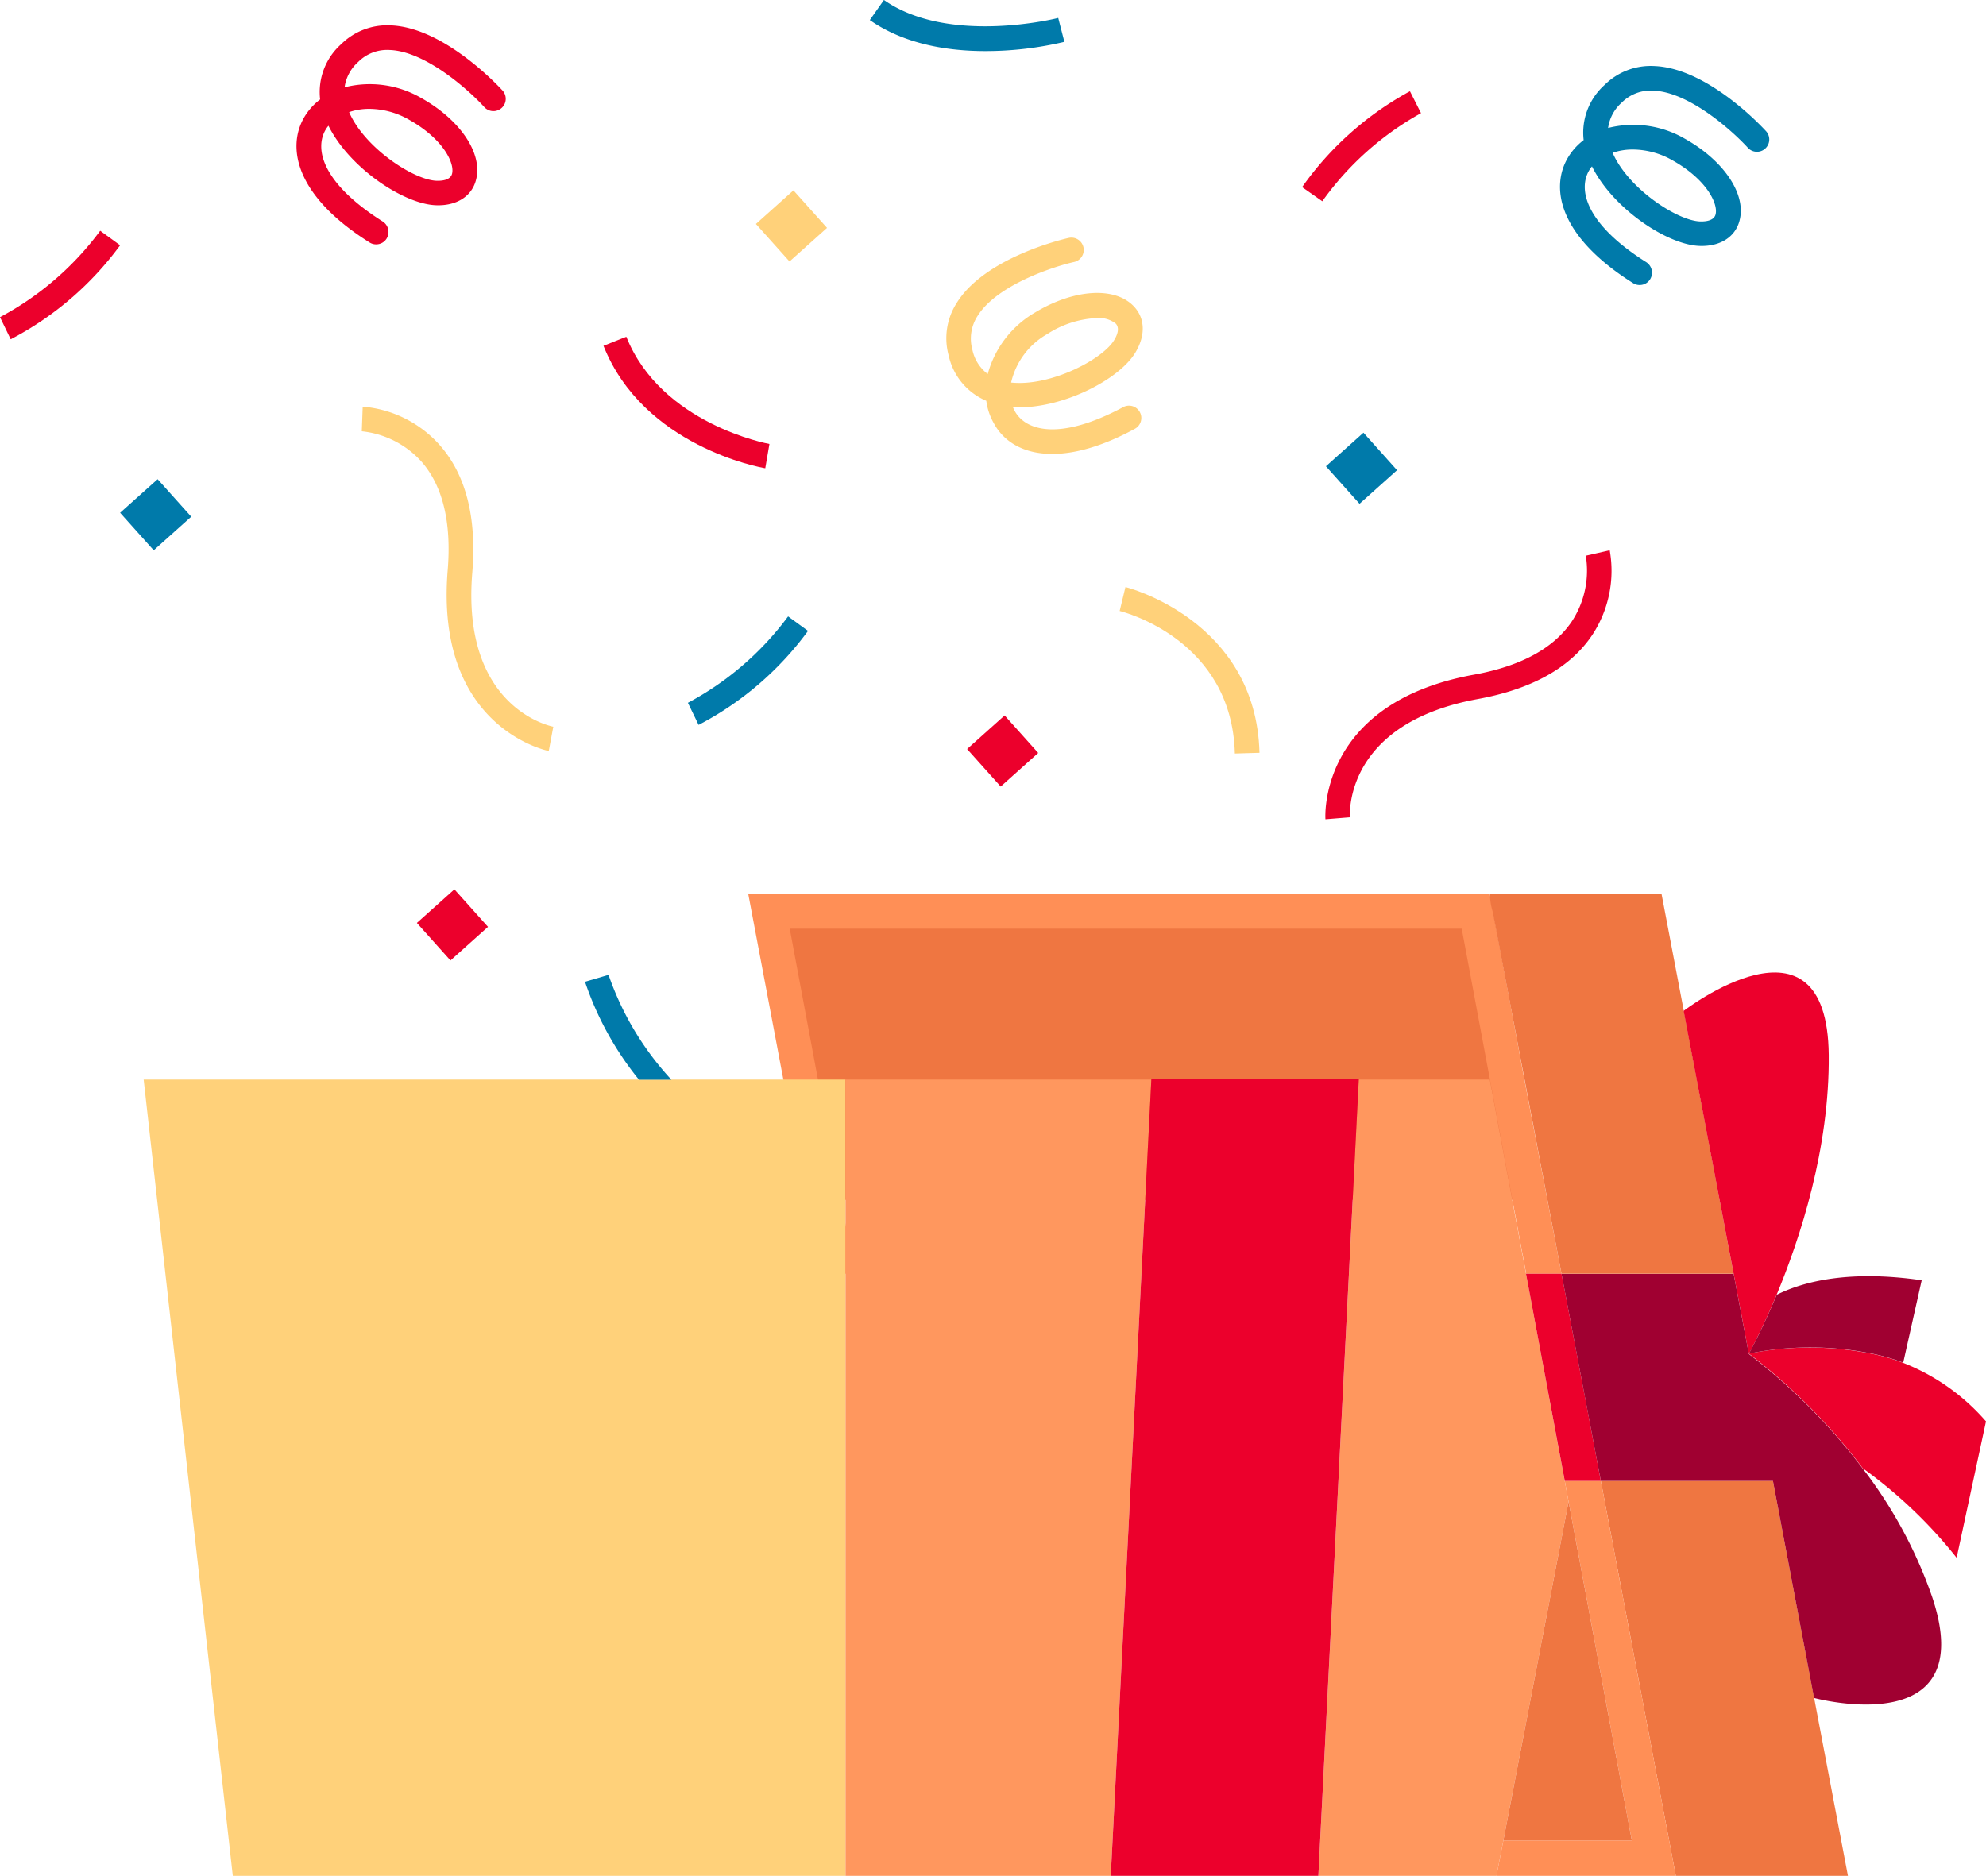
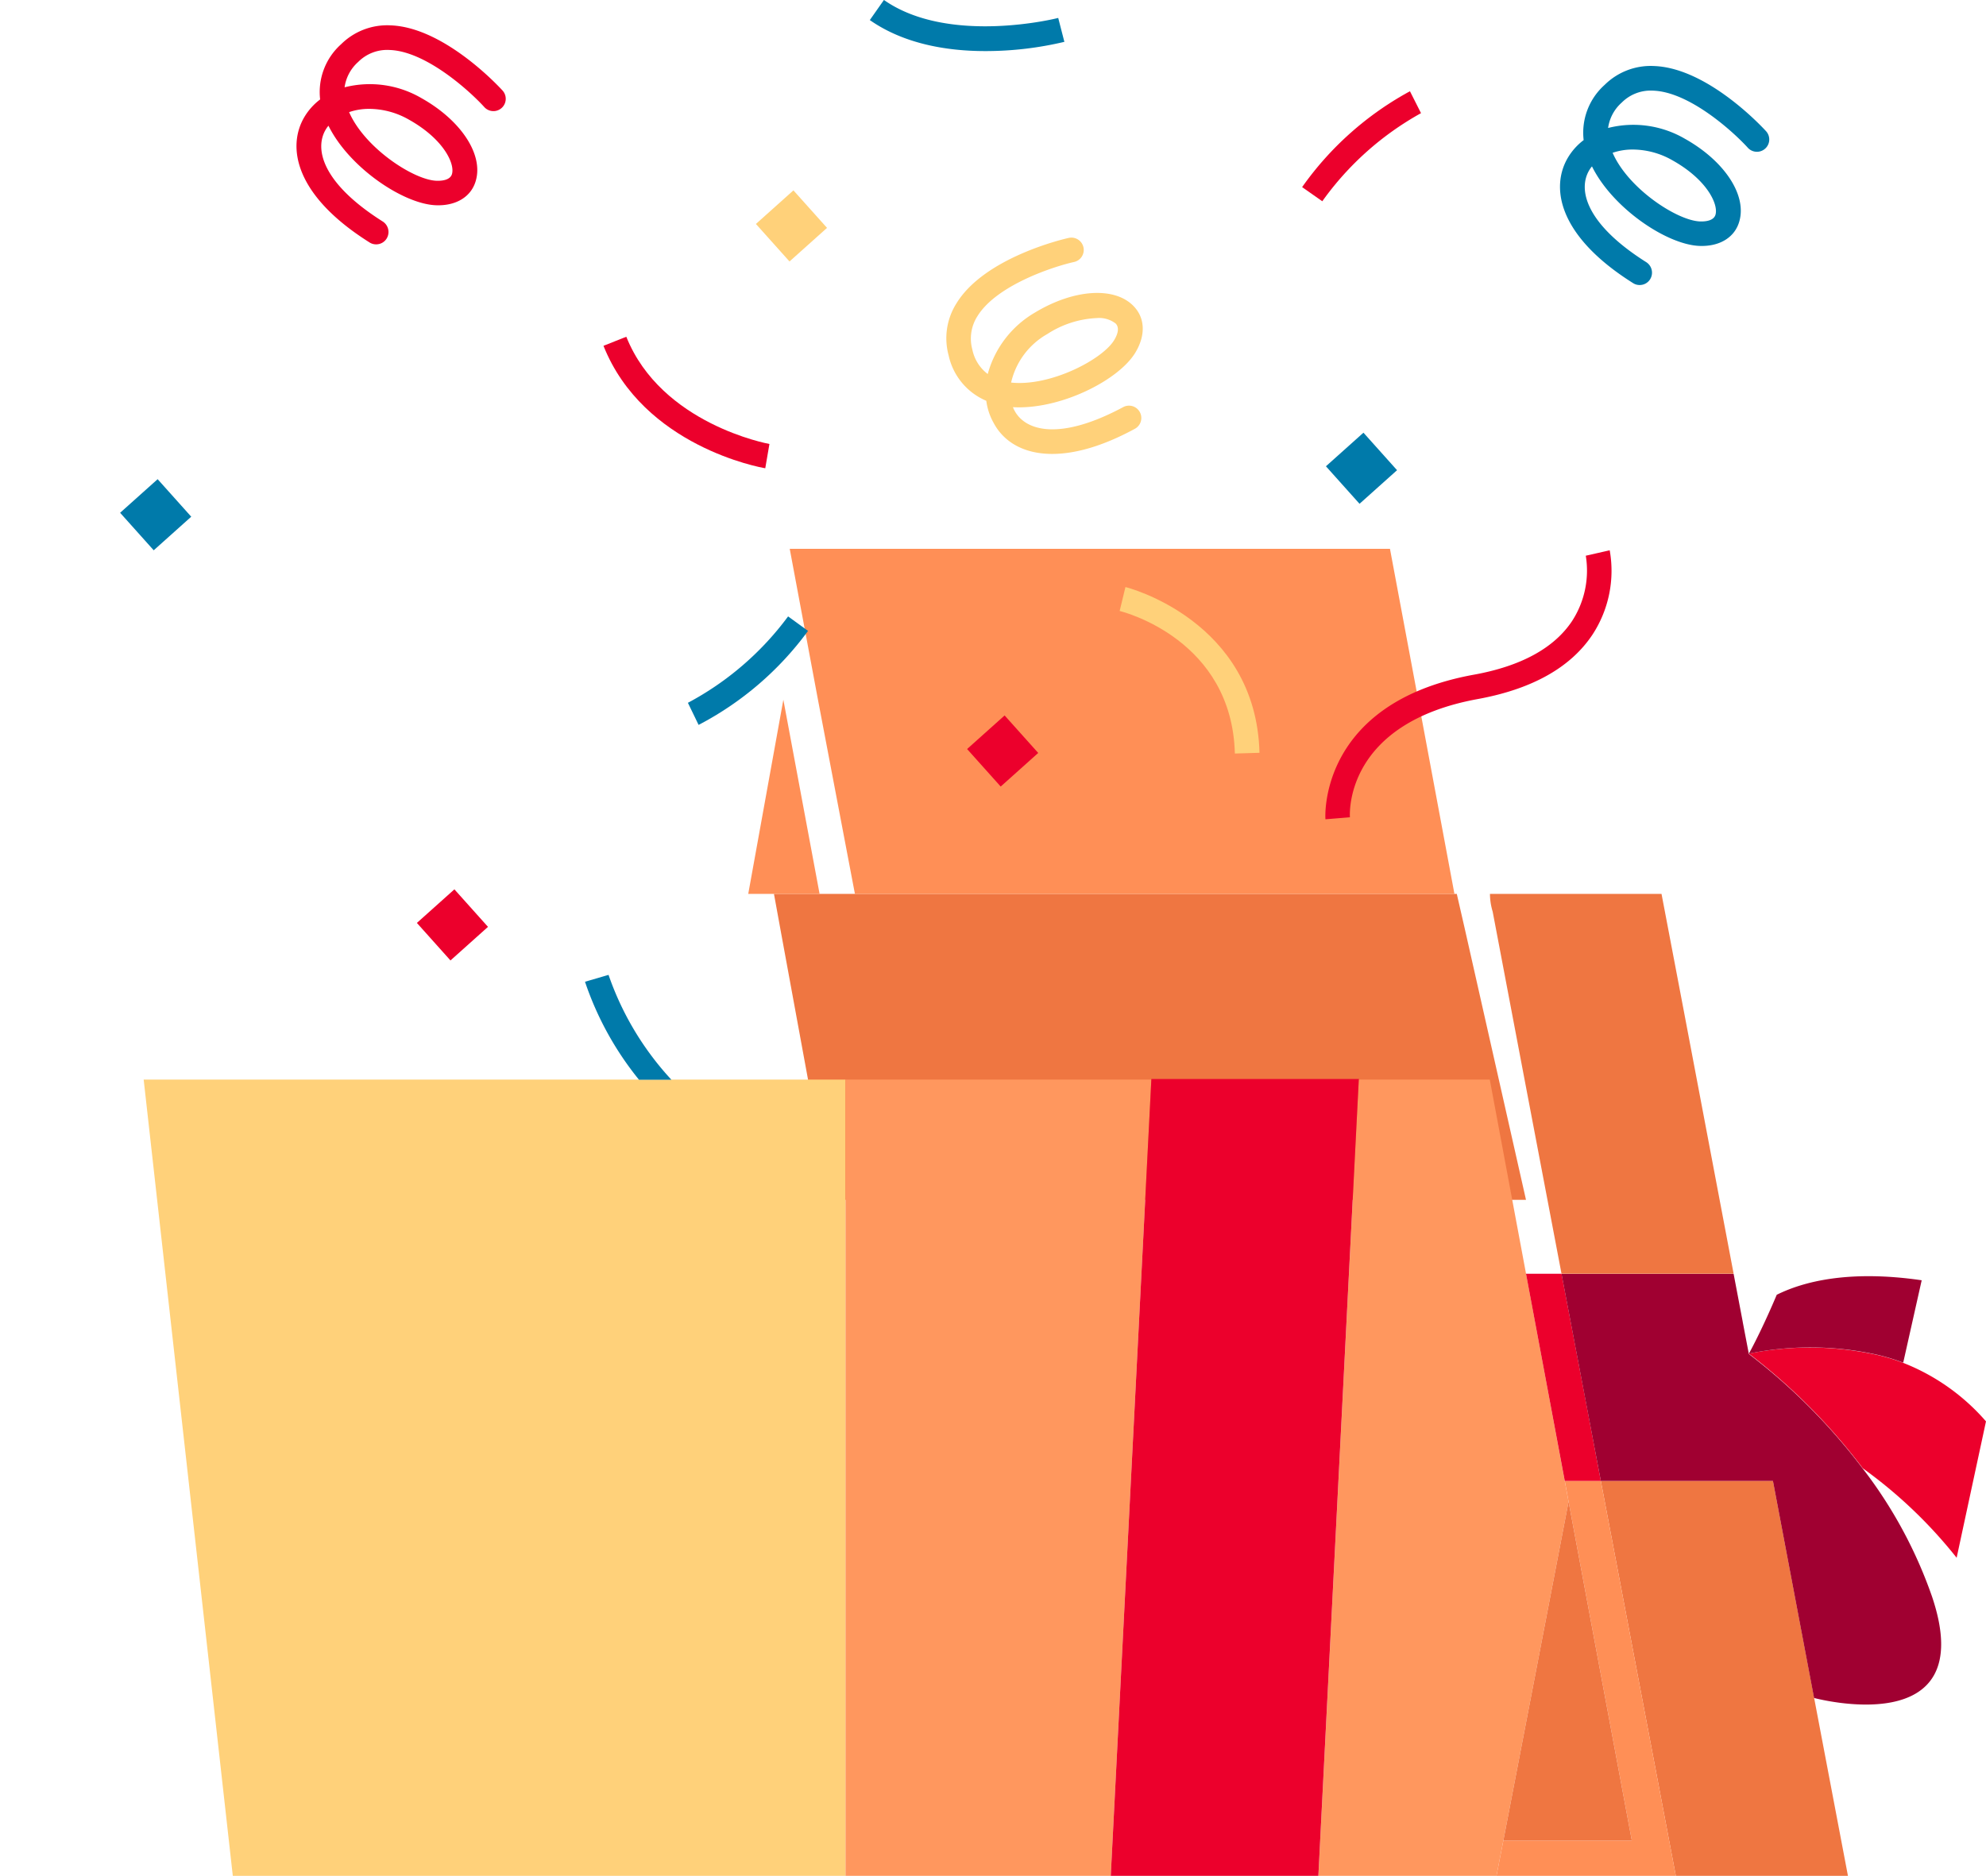
<svg xmlns="http://www.w3.org/2000/svg" width="309.505" height="292.395" viewBox="0 0 309.505 292.395">
  <g id="Girl_Gets_Surprise_Gift_Illustration" data-name="Girl Gets Surprise Gift Illustration" transform="translate(0)">
    <g id="Gift_Box" transform="translate(22.39 139.337)">
      <path id="Tracé_96" data-name="Tracé 96" d="M286.6,773l.988,5.421,7.764,42.267H403.8l-9.543-42.267L393.015,773Z" transform="translate(-188.373 -773)" fill="#ef7641" />
      <path id="Tracé_97" data-name="Tracé 97" d="M306.6,875.356l.028-.056,20.385.056Z" transform="translate(-117.232 -846.416)" fill="none" />
-       <path id="Tracé_98" data-name="Tracé 98" d="M271.009,773H382.563l5.393,28.94,5.788,30.267h-5.506l-5.647-30.267-4.4-23.519H273.466l4.4,23.519,5.76,30.267h-5.506l-5.647-30.267L267,773Z" transform="translate(-172.782 -773)" fill="#ff8f56" />
+       <path id="Tracé_98" data-name="Tracé 98" d="M271.009,773H382.563h-5.506l-5.647-30.267-4.4-23.519H273.466l4.4,23.519,5.76,30.267h-5.506l-5.647-30.267L267,773Z" transform="translate(-172.782 -773)" fill="#ff8f56" />
      <path id="Tracé_99" data-name="Tracé 99" d="M274.789,938.067l.593,3.219L263.1,875.5l5.647,30.267Z" transform="translate(-53.319 -846.56)" fill="none" />
      <path id="Tracé_100" data-name="Tracé 100" d="M162.411,1024.9l.113.452-.424.085h0S162.185,1025.267,162.411,1024.9Z" transform="translate(88.057 -953.778)" fill="none" />
      <path id="Tracé_101" data-name="Tracé 101" d="M662.2,875.5l13.891,124.118H771.58V875.5Z" transform="translate(-662.2 -846.56)" fill="#ffd17a" />
      <path id="Tracé_102" data-name="Tracé 102" d="M541.06,875.5l-6.325,124.118H493.4V875.5Z" transform="translate(-384.02 -846.56)" fill="#ff975e" />
      <path id="Tracé_103" data-name="Tracé 103" d="M289.81,875.5l12.282,65.786-10.164,52.826-1.073,5.506H263.1L269.4,875.5Z" transform="translate(-80.028 -846.56)" fill="#ff975e" />
      <path id="Tracé_104" data-name="Tracé 104" d="M135.723,1097.1l6.409,33.768h0l5.28,27.783H120.589L108.9,1097.1Z" transform="translate(118.189 -1005.592)" fill="#ef7641" />
      <path id="Tracé_105" data-name="Tracé 105" d="M183.153,832.208l-5.76-30.267-4.969-26.173A9.7,9.7,0,0,1,172,773h26.738l3.473,18.239,7.764,40.968Z" transform="translate(37.81 -773)" fill="#ef7641" />
      <path id="Tracé_106" data-name="Tracé 106" d="M224.991,1153.145l-9.854-52.827-.593-3.219h5.619l11.689,61.551H203.9l1.073-5.506Z" transform="translate(6.926 -1005.592)" fill="#ff8f56" />
      <path id="Tracé_107" data-name="Tracé 107" d="M228.2,1161.327l10.164-52.827,9.854,52.827Z" transform="translate(-16.301 -1013.774)" fill="#ef7641" />
      <path id="Tracé_108" data-name="Tracé 108" d="M385.124,875.2h32.357v.028l-.028.056-6.3,124.118H378.8l6.324-124.118Z" transform="translate(-228.085 -846.345)" fill="#ec002c" />
      <path id="Tracé_109" data-name="Tracé 109" d="M163.6,1026.8Z" transform="translate(86.557 -955.141)" fill="#ced9dd" />
      <path id="Tracé_110" data-name="Tracé 110" d="M250.834,982.7l3.953,20.781h0l2.174,11.52h-5.619L245.3,982.7Z" transform="translate(-29.872 -923.493)" fill="#ec002c" />
-       <path id="Tracé_111" data-name="Tracé 111" d="M129.964,875.259c-.2.367-.311.565-.311.565h0l-.96-5.026v-.028l-1.412-7.426-7.793-40.968s22.39-17.28,22.616,6.861c.141,14.625-4.489,28.658-8.132,37.411-1.807,4.348-3.388,7.4-4.009,8.611Z" transform="translate(120.503 -804.137)" fill="#ec002c" />
      <path id="Tracé_112" data-name="Tracé 112" d="M90.4,1015.072H63.578L61.4,1003.581h0L57.451,982.8H84.274l1.412,7.426v.028l.96,5.026a93.117,93.117,0,0,1,17.759,17.872h0a70.77,70.77,0,0,1,10.786,19.934c7.708,22.87-18.352,15.811-18.381,15.811h0Z" transform="translate(163.511 -923.564)" fill="#a00031" />
      <path id="Tracé_113" data-name="Tracé 113" d="M32.7,1024.448h0a1.716,1.716,0,0,1,.424-.085,48.312,48.312,0,0,1,18.606.085,29.048,29.048,0,0,1,5.026,1.44,33.042,33.042,0,0,1,12.9,9.12l-4.574,21.261a72.88,72.88,0,0,0-14.625-13.948h0A93.109,93.109,0,0,0,32.7,1024.448Z" transform="translate(217.457 -952.789)" fill="#ec002c" />
      <path id="Tracé_114" data-name="Tracé 114" d="M68.624,996.035l-.424.085.311-.565c.649-1.214,2.2-4.263,4.038-8.611,4.207-2.089,11.322-3.9,22.587-2.259l-2.88,12.847a29.771,29.771,0,0,0-5.026-1.44A48.055,48.055,0,0,0,68.624,996.035Z" transform="translate(181.957 -924.461)" fill="#a00031" />
    </g>
    <g id="Element" transform="translate(0)">
      <g id="Groupe_21" data-name="Groupe 21" transform="translate(91.169 151.957)">
        <path id="Tracé_115" data-name="Tracé 115" d="M758.3,818.773a49.116,49.116,0,0,0,8.414,15.275h5.054a46.282,46.282,0,0,1-9.8-16.348Z" transform="translate(-758.3 -817.7)" fill="#007aaa" />
      </g>
      <g id="Groupe_22" data-name="Groupe 22" transform="translate(56.384 63.386)">
-         <path id="Tracé_118" data-name="Tracé 118" d="M852.638,557.674l.706-3.783c-.565-.113-14.371-3.049-12.621-24.056.706-8.583-1.016-15.275-5.11-19.877A18.023,18.023,0,0,0,823.641,504l-.141,3.84.085-1.92-.085,1.92a14.561,14.561,0,0,1,9.289,4.715c3.332,3.784,4.715,9.515,4.094,16.969C834.879,554.116,852.469,557.645,852.638,557.674Z" transform="translate(-823.5 -504)" fill="#ffd17a" />
-       </g>
+         </g>
      <g id="Groupe_23" data-name="Groupe 23" transform="translate(206.547 85.776)">
        <path id="Tracé_119" data-name="Tracé 119" d="M239.4,625.228l3.812-.311c-.028-.593-.791-14.654,19.962-18.437,8.47-1.553,14.484-4.941,17.872-10.08a18.16,18.16,0,0,0,2.654-13.1l-3.727.847,1.863-.423-1.863.423a14.446,14.446,0,0,1-2.146,10.193c-2.8,4.207-7.962,7.03-15.331,8.357C238.215,607.13,239.372,625.059,239.4,625.228Z" transform="translate(-239.385 -583.3)" fill="#ec002c" />
      </g>
      <g id="Groupe_24" data-name="Groupe 24" transform="translate(174.488 91.508)">
        <path id="Tracé_120" data-name="Tracé 120" d="M451.657,629.547l3.84-.113c-.536-20.668-20.7-25.806-20.893-25.834l-.9,3.727C434.406,607.5,451.205,611.844,451.657,629.547Z" transform="translate(-433.7 -603.6)" fill="#ffd17a" />
      </g>
      <g id="Groupe_25" data-name="Groupe 25" transform="translate(94.049 52.488)">
        <path id="Tracé_121" data-name="Tracé 121" d="M729.413,485.9l.649-3.783c-.169-.028-16.856-3.078-22.305-16.715l-3.557,1.412C710.44,482.482,728.651,485.785,729.413,485.9Z" transform="translate(-704.2 -465.4)" fill="#ec002c" />
      </g>
      <g id="Groupe_26" data-name="Groupe 26" transform="translate(135.553)">
        <path id="Tracé_122" data-name="Tracé 122" d="M559.385,287.462a53.189,53.189,0,0,0,12.338-1.44l-.96-3.727c-.169.056-17.054,4.292-27.161-2.8l-2.2,3.134C546.821,286.417,553.6,287.462,559.385,287.462Z" transform="translate(-541.4 -279.5)" fill="#007aaa" />
      </g>
      <g id="Groupe_27" data-name="Groupe 27" transform="translate(0 35.971)">
-         <path id="Tracé_123" data-name="Tracé 123" d="M1064.266,423.812a49.449,49.449,0,0,0,17.054-14.654l-3.106-2.259a46.686,46.686,0,0,1-15.614,13.468Z" transform="translate(-1062.6 -406.9)" fill="#ec002c" />
-       </g>
+         </g>
      <g id="Groupe_36" data-name="Groupe 36" transform="matrix(-1, 0.017, -0.017, -1, 221.685, 31.106)">
        <path id="Tracé_123-2" data-name="Tracé 123" d="M1.666,16.912A49.449,49.449,0,0,0,18.719,2.259L15.614,0A46.685,46.685,0,0,1,0,13.468Z" transform="translate(0 0)" fill="#ec002c" />
      </g>
      <g id="Groupe_28" data-name="Groupe 28" transform="translate(107.206 96.082)">
        <path id="Tracé_124" data-name="Tracé 124" d="M684.566,636.712a49.449,49.449,0,0,0,17.054-14.654l-3.106-2.259A46.688,46.688,0,0,1,682.9,633.268Z" transform="translate(-682.9 -619.8)" fill="#007aaa" />
      </g>
      <g id="Groupe_29" data-name="Groupe 29" transform="translate(46.205 3.944)">
        <path id="Tracé_125" data-name="Tracé 125" d="M862.163,327.613a1.9,1.9,0,0,0,1.638-.9,1.944,1.944,0,0,0-.593-2.654c-9.346-5.9-10.729-11.266-8.894-14.343a3.861,3.861,0,0,1,.424-.593c3.219,6.522,11.689,12.225,16.771,12.395,3.162.113,5.534-1.355,6.212-3.9,1.129-4.094-2.372-9.374-8.527-12.818a15.971,15.971,0,0,0-11.943-1.666,6.477,6.477,0,0,1,2.118-3.953,6.377,6.377,0,0,1,4.913-1.864c5.7.2,12.564,6.494,14.738,8.894a1.919,1.919,0,0,0,2.852-2.569c-.367-.4-9.007-9.854-17.449-10.164a10.2,10.2,0,0,0-7.708,2.936,9.991,9.991,0,0,0-3.275,8.611,9.519,9.519,0,0,0-2.456,2.739c-2.739,4.63-1.525,12.2,10.136,19.538A1.866,1.866,0,0,0,862.163,327.613Zm-1.045-21.119a12.558,12.558,0,0,1,6.183,1.694c5.336,2.993,7.143,6.8,6.692,8.442-.254.932-1.468,1.1-2.4,1.073-3.558-.113-11.209-5.11-13.637-10.7A9.523,9.523,0,0,1,861.118,306.494Z" transform="translate(-849.754 -293.469)" fill="#ec002c" />
      </g>
      <g id="Groupe_37" data-name="Groupe 37" transform="translate(243.115 10.283)">
        <path id="Tracé_125-2" data-name="Tracé 125" d="M862.163,327.613a1.9,1.9,0,0,0,1.638-.9,1.944,1.944,0,0,0-.593-2.654c-9.346-5.9-10.729-11.266-8.894-14.343a3.861,3.861,0,0,1,.424-.593c3.219,6.522,11.689,12.225,16.771,12.395,3.162.113,5.534-1.355,6.212-3.9,1.129-4.094-2.372-9.374-8.527-12.818a15.971,15.971,0,0,0-11.943-1.666,6.477,6.477,0,0,1,2.118-3.953,6.377,6.377,0,0,1,4.913-1.864c5.7.2,12.564,6.494,14.738,8.894a1.919,1.919,0,0,0,2.852-2.569c-.367-.4-9.007-9.854-17.449-10.164a10.2,10.2,0,0,0-7.708,2.936,9.991,9.991,0,0,0-3.275,8.611,9.519,9.519,0,0,0-2.456,2.739c-2.739,4.63-1.525,12.2,10.136,19.538A1.866,1.866,0,0,0,862.163,327.613Zm-1.045-21.119a12.558,12.558,0,0,1,6.183,1.694c5.336,2.993,7.143,6.8,6.692,8.442-.254.932-1.468,1.1-2.4,1.073-3.558-.113-11.209-5.11-13.637-10.7A9.523,9.523,0,0,1,861.118,306.494Z" transform="translate(-849.754 -293.469)" fill="#007aaa" />
      </g>
      <g id="Groupe_30" data-name="Groupe 30" transform="translate(147.485 37.055)">
        <path id="Tracé_126" data-name="Tracé 126" d="M514.646,444.441c3.416,0,7.68-1.1,12.847-3.9a1.92,1.92,0,1,0-1.807-3.388c-9.741,5.223-15.105,3.755-16.856.649a4.588,4.588,0,0,1-.311-.649c7.284.424,16.4-4.122,19.058-8.47,1.666-2.739,1.553-5.477-.311-7.341-2.993-3.021-9.317-2.569-15.331,1.073a15.91,15.91,0,0,0-7.341,9.571,6.358,6.358,0,0,1-2.4-3.812,6.475,6.475,0,0,1,.791-5.2c2.993-4.856,11.858-7.736,15.021-8.442a1.922,1.922,0,1,0-.819-3.755c-.536.113-13.016,2.965-17.449,10.164a10.172,10.172,0,0,0-1.242,8.132,9.971,9.971,0,0,0,5.873,7.087,9.529,9.529,0,0,0,1.158,3.473C507.022,442.437,510.043,444.441,514.646,444.441Zm6.946-21.176a4.228,4.228,0,0,1,2.936.847c.678.706.254,1.807-.254,2.626-1.863,3.021-9.967,7.228-16.037,6.579a11.675,11.675,0,0,1,5.647-7.567A15.367,15.367,0,0,1,521.591,423.266Z" transform="translate(-498.146 -410.741)" fill="#ffd17a" />
      </g>
      <g id="Groupe_31" data-name="Groupe 31" transform="translate(64.967 138.625)">
        <rect id="Rectangle_20" data-name="Rectangle 20" width="7.849" height="7.849" transform="translate(11.084 5.848) rotate(138.158)" fill="#ec002c" />
      </g>
      <g id="Groupe_32" data-name="Groupe 32" transform="translate(117.803 29.672)">
        <rect id="Rectangle_21" data-name="Rectangle 21" width="7.849" height="7.849" transform="translate(11.084 5.848) rotate(138.158)" fill="#ffd17a" />
      </g>
      <g id="Groupe_34" data-name="Groupe 34" transform="translate(18.719 74.692)">
        <rect id="Rectangle_21-2" data-name="Rectangle 21" width="7.849" height="7.849" transform="translate(11.084 5.848) rotate(138.158)" fill="#007aaa" />
      </g>
      <g id="Groupe_35" data-name="Groupe 35" transform="translate(206.637 67.444)">
        <rect id="Rectangle_21-3" data-name="Rectangle 21" width="7.849" height="7.849" transform="translate(11.084 5.848) rotate(138.158)" fill="#007aaa" />
      </g>
      <g id="Groupe_33" data-name="Groupe 33" transform="translate(150.715 111.518)">
        <rect id="Rectangle_21-4" data-name="Rectangle 21" width="7.849" height="7.849" transform="translate(11.084 5.848) rotate(138.158)" fill="#ec002c" />
      </g>
    </g>
  </g>
</svg>